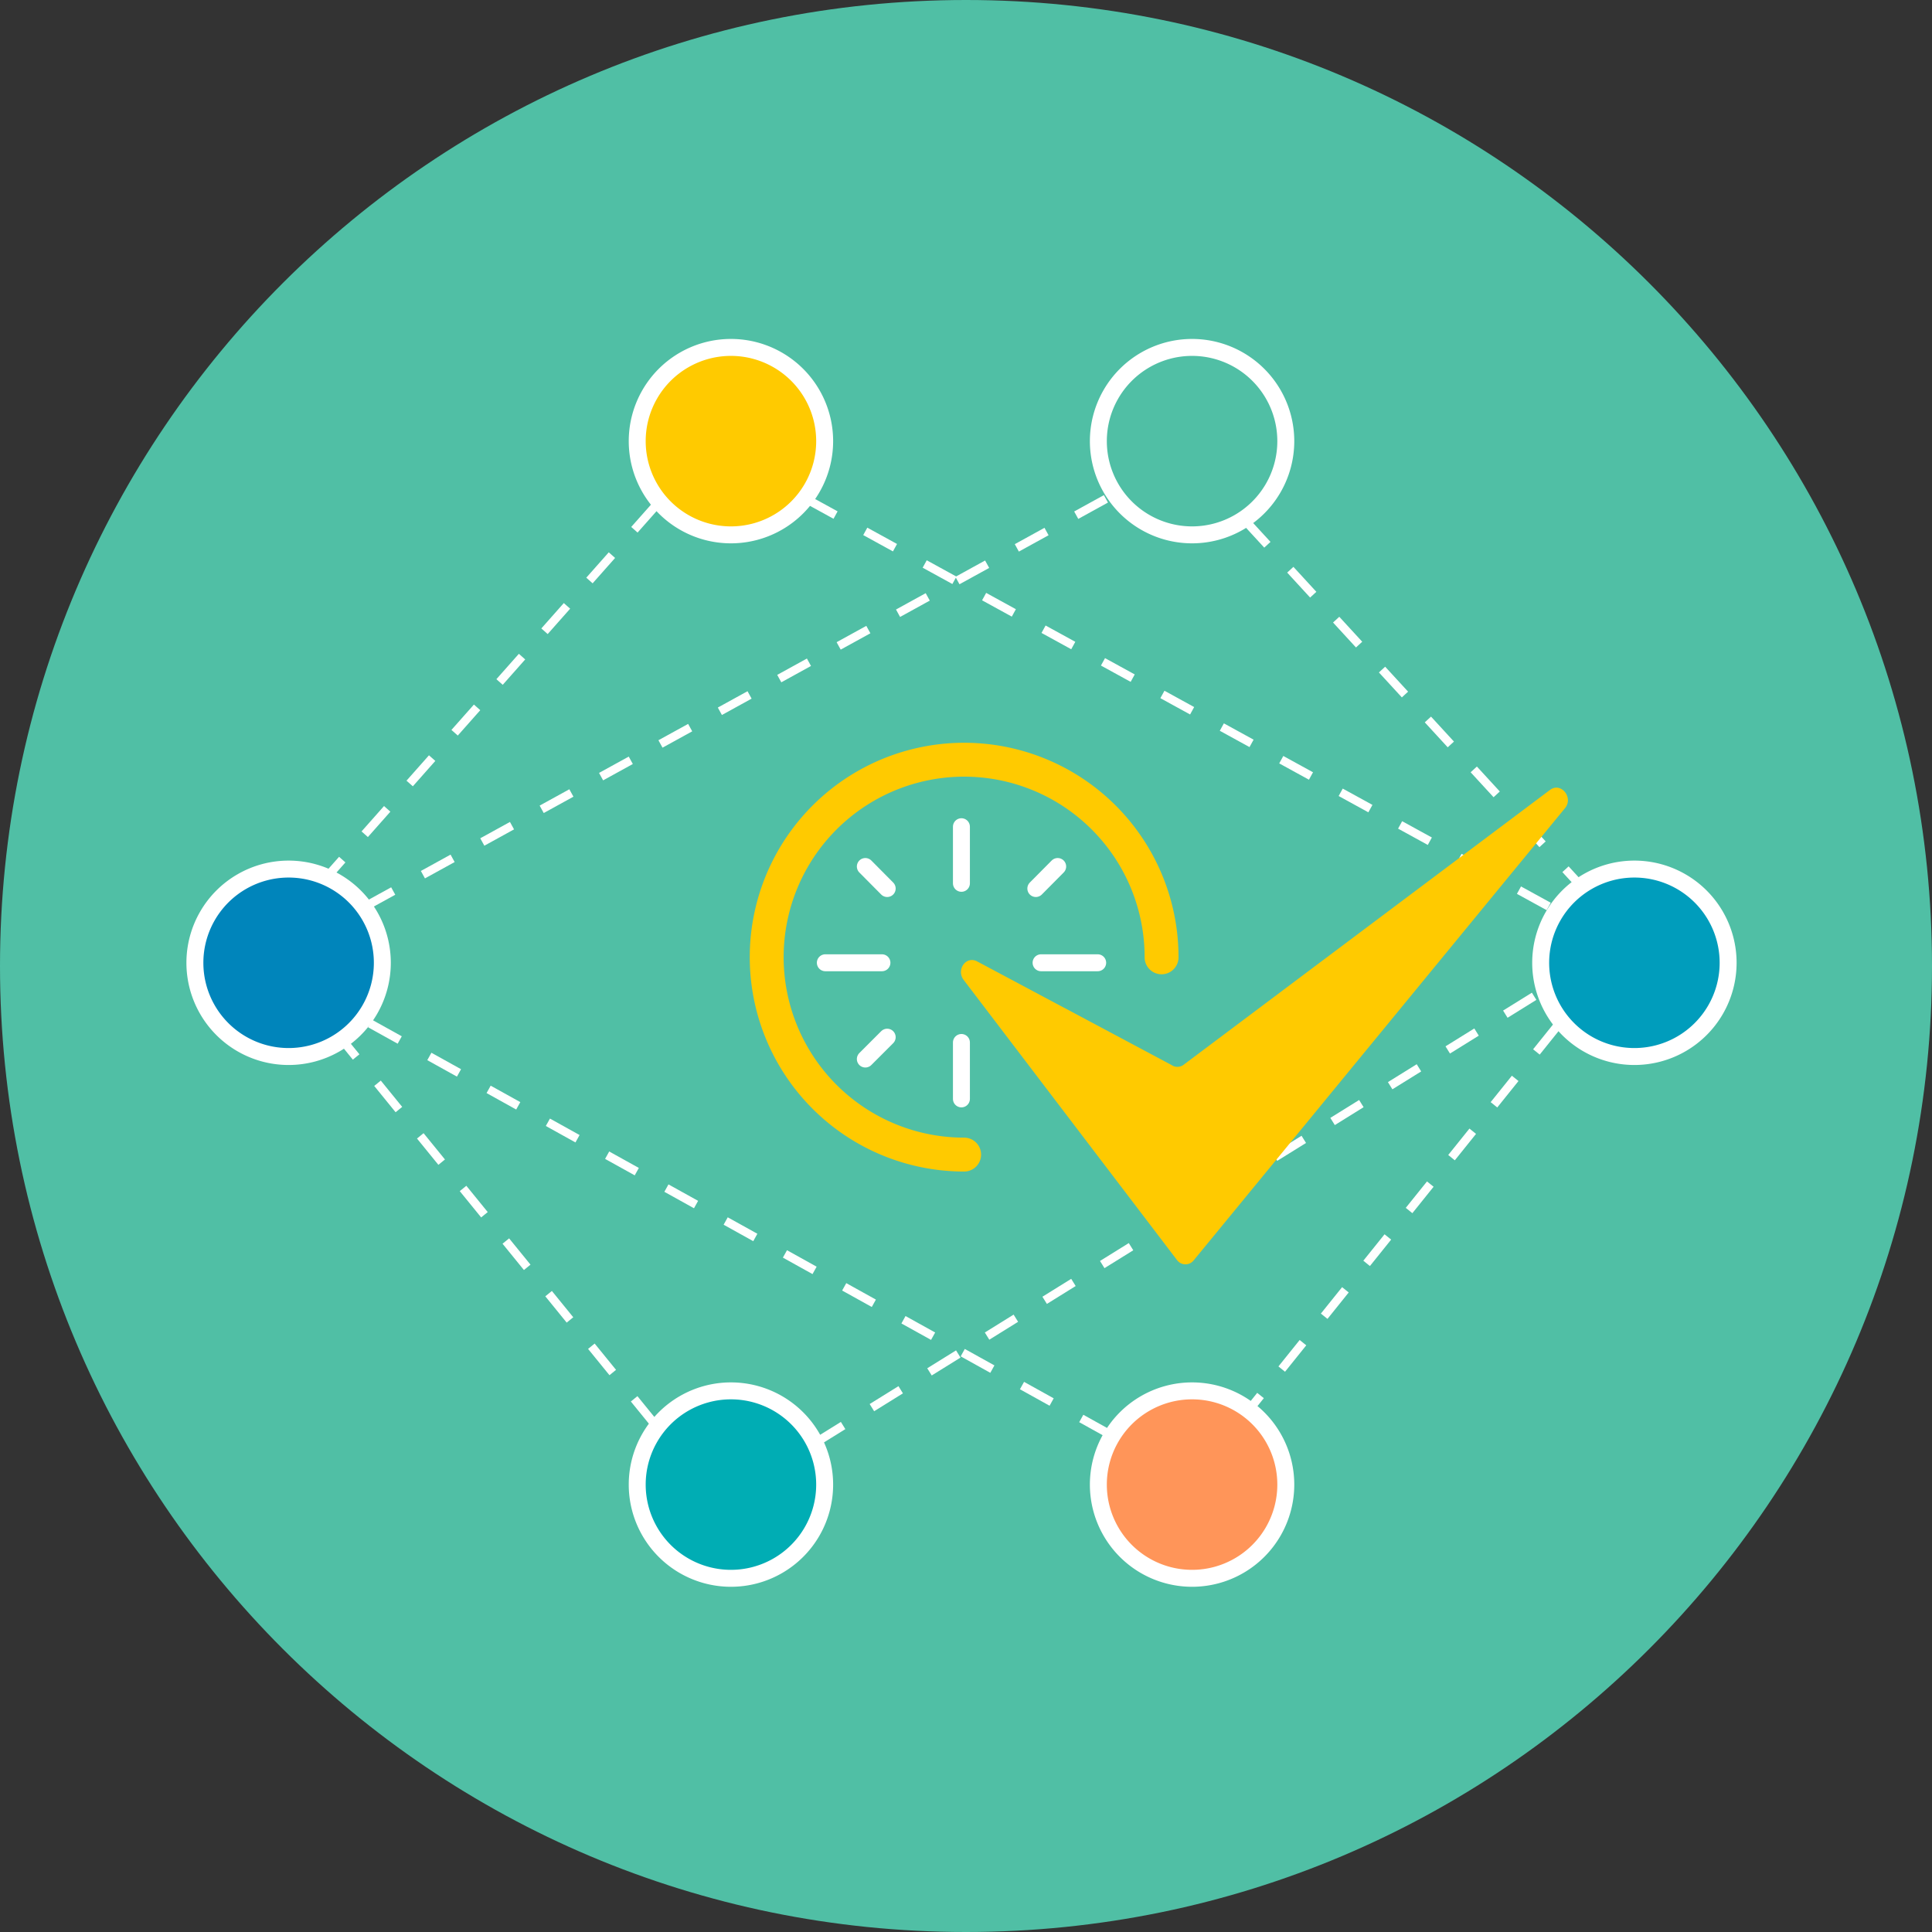
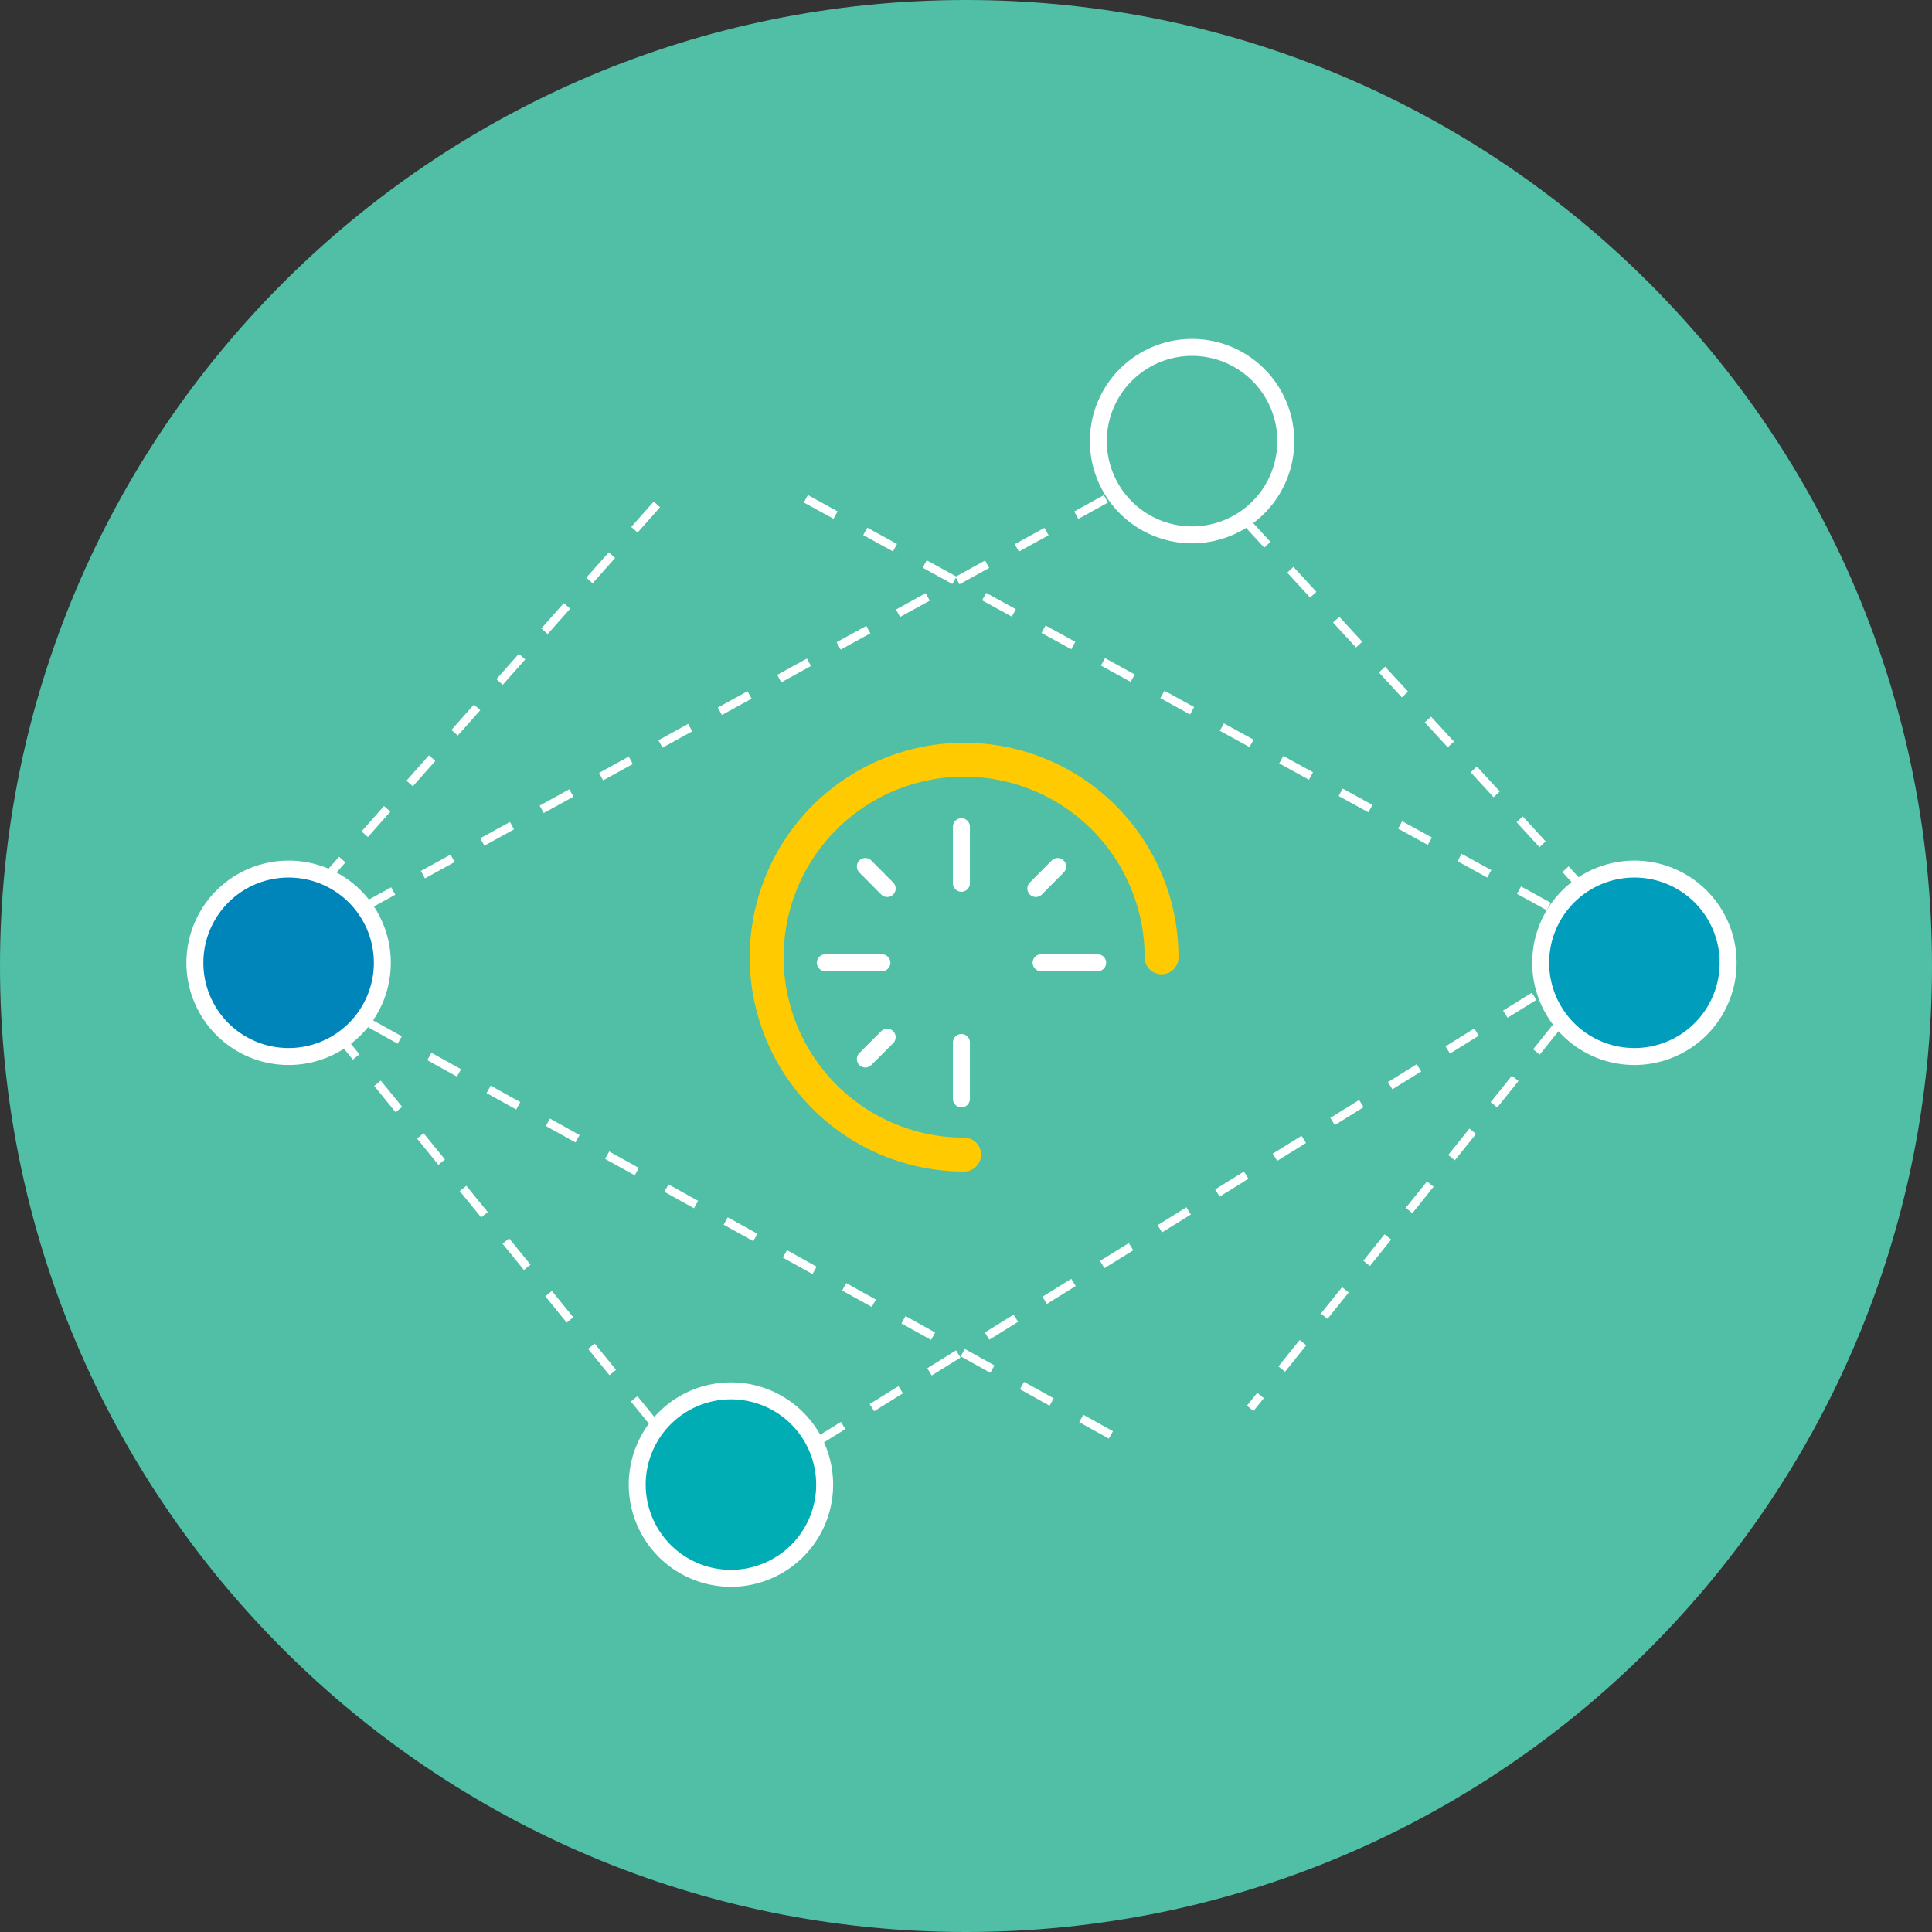
<svg xmlns="http://www.w3.org/2000/svg" width="114" height="114" viewBox="0 0 114 114" fill="none">
  <rect x="0" y="0" width="114" height="114" fill="#333333" stroke="none" />
  <path d="M57 114c31.48 0 57-25.52 57-57S88.48 0 57 0 0 25.52 0 57s25.52 57 57 57z" fill="#50BFA5" />
  <g clip-path="url(#clip0)">
    <path d="M56.89 68.128a11.65 11.65 0 1111.65-11.64" stroke="#FFCA00" stroke-width="2" stroke-miterlimit="10" stroke-linecap="round" />
    <path d="M56.73 48.781v3.34m0 9.391v3.33m-8.03-8.033h3.34m9.39 0h3.34m-2.36-5.68l-1.29 1.3M52.35 61.2l-1.29 1.29m0-11.361l1.29 1.3" stroke="#fff" stroke-miterlimit="10" stroke-linecap="round" />
    <path d="M17.03 62.341a5.53 5.53 0 100-11.06 5.53 5.53 0 000 11.06z" fill="#0085BB" stroke="#fff" stroke-miterlimit="10" />
    <path d="M96.44 62.341a5.53 5.53 0 100-11.06 5.53 5.53 0 000 11.06z" fill="#009DBC" stroke="#fff" stroke-miterlimit="10" />
    <path d="M70.34 31.56a5.53 5.53 0 100-11.06 5.53 5.53 0 000 11.06z" stroke="#fff" stroke-miterlimit="10" stroke-linecap="round" />
    <path d="M43.13 93.13a5.53 5.53 0 100-11.06 5.53 5.53 0 000 11.06z" fill="#00ADB4" stroke="#fff" stroke-miterlimit="10" />
    <path d="M21.45 53.54l44.27-24.36m-.17 55.49l-44.1-24.49m26.1-30.75l44.13 24.22m.23 6.862l-18.14 22.59m-35.01-53.34l-19.3 21.79m53.97-20.88l19.69 21.43M48.05 85.17l43.08-26.76M38.68 84.091l-18.55-22.81" stroke="#fff" stroke-width=".5" stroke-miterlimit="10" stroke-dasharray="2 2" />
-     <path d="M70.34 93.13a5.53 5.53 0 100-11.06 5.53 5.53 0 000 11.06z" fill="#FF9559" stroke="#fff" stroke-miterlimit="10" />
-     <path d="M43.13 31.56a5.53 5.53 0 100-11.06 5.53 5.53 0 000 11.06z" fill="#FFCA00" stroke="#fff" stroke-miterlimit="10" />
-     <path d="M56.86 57.82l12.59 16.53a.62.62 0 001 0l21.9-26.67c.51-.63-.25-1.55-.89-1.07L69.81 62.85a.61.61 0 01-.67 0l-11.48-6.12c-.66-.35-1.25.49-.8 1.09z" fill="#FFCA00" />
  </g>
  <defs>
    <clipPath id="clip0">
      <path fill="#fff" transform="translate(11 20)" d="M0 0h91.47v73.63H0z" />
    </clipPath>
  </defs>
</svg>